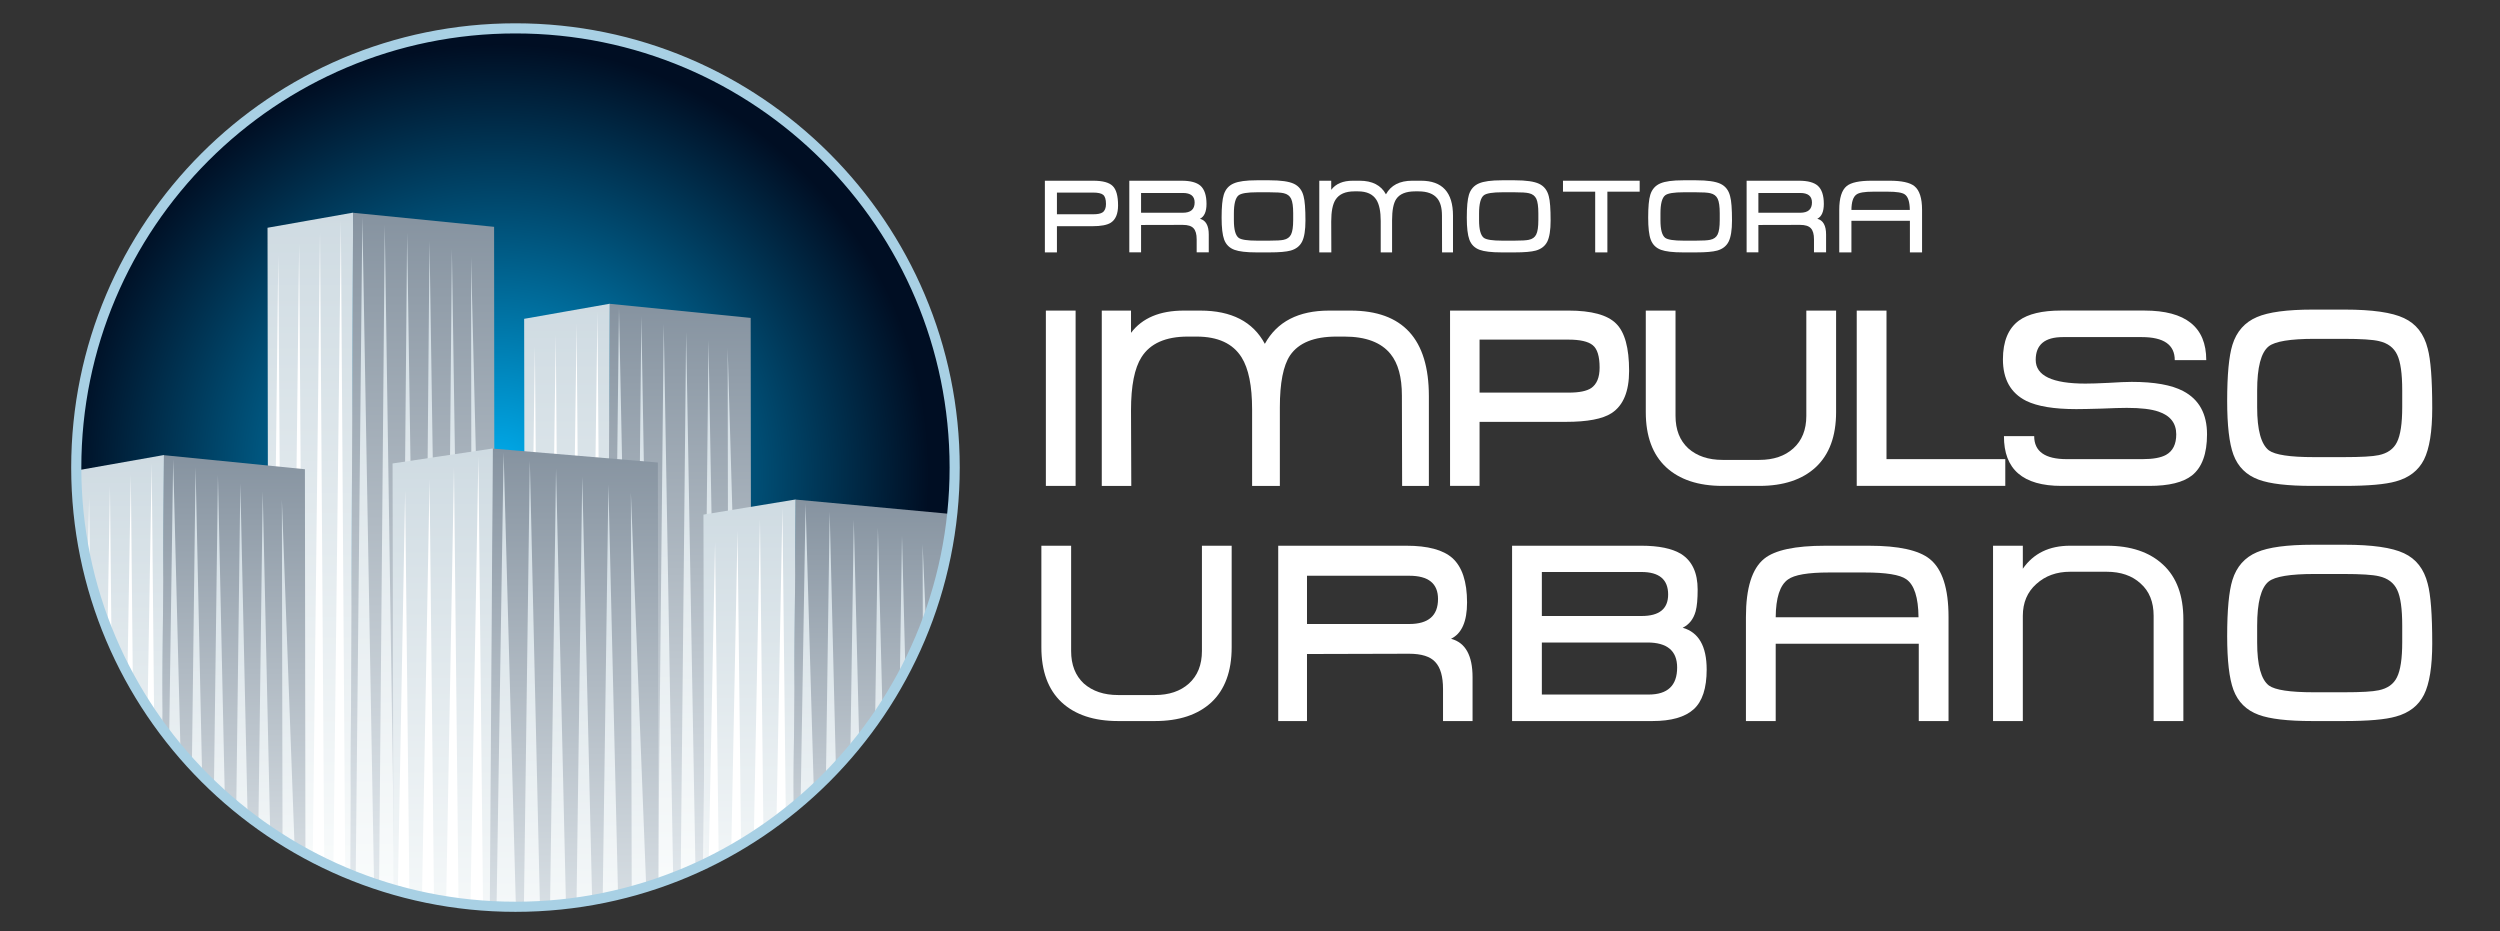
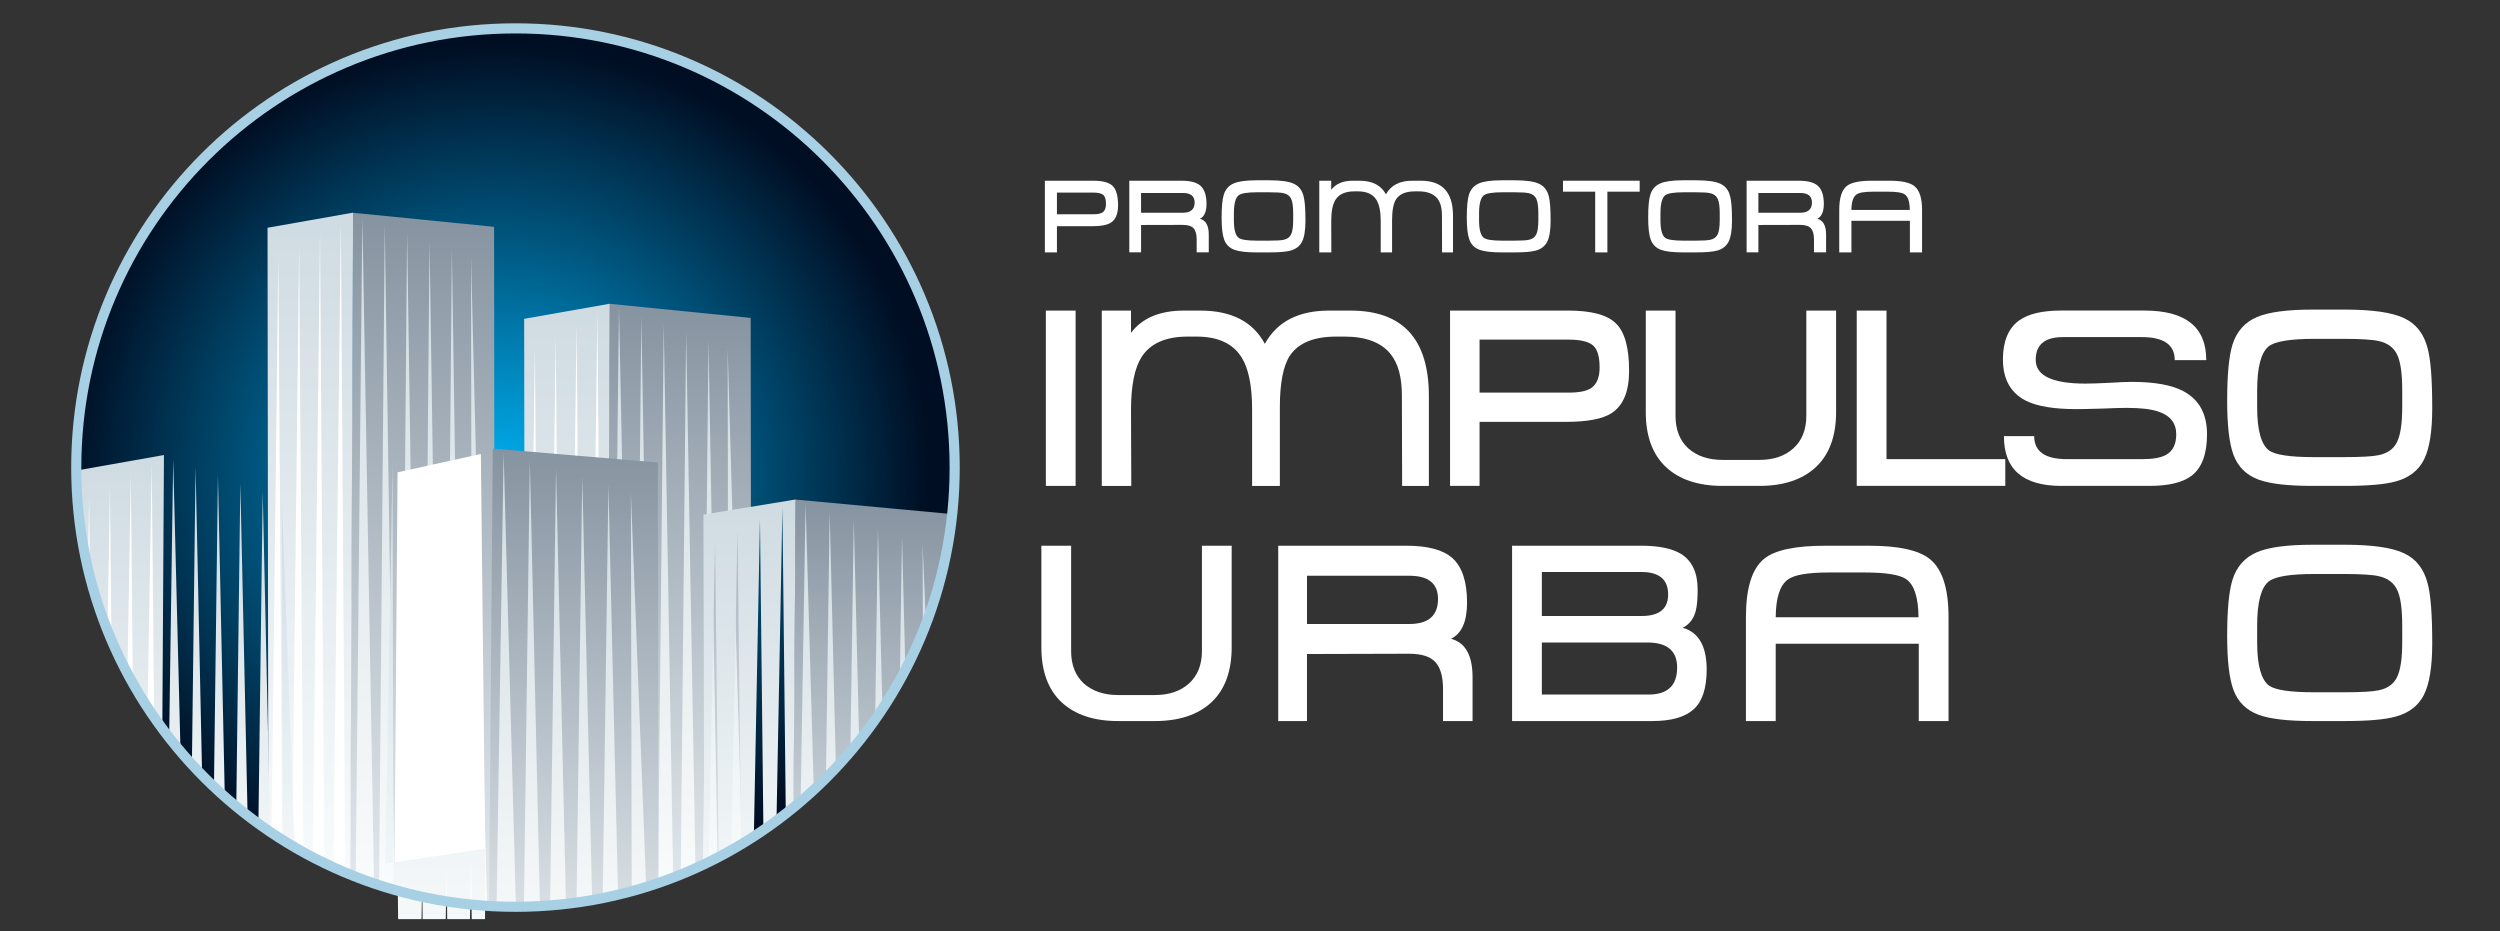
<svg xmlns="http://www.w3.org/2000/svg" width="100%" height="100%" viewBox="0 0 153 57" version="1.1" xml:space="preserve" style="fill-rule:evenodd;clip-rule:evenodd;stroke-miterlimit:3.864;">
  <rect x="0" y="0" width="153" height="57" fill="#333333" stroke="none" />
  <rect id="Artboard1" x="0" y="0" width="152.25" height="56.25" style="fill:none;" />
  <clipPath id="_clip1">
    <rect x="0" y="0" width="152.25" height="56.25" />
  </clipPath>
  <g clip-path="url(#_clip1)">
    <g>
      <path d="M68.429,44.128c-1.478,0 -2.631,-0.382 -3.458,-1.148c-0.826,-0.775 -1.239,-1.898 -1.239,-3.368l0,-6.214l1.821,0l0,6.443c0,0.848 0.26,1.511 0.78,1.992c0.531,0.467 1.229,0.703 2.096,0.703l2.25,0c0.867,0 1.562,-0.236 2.082,-0.703c0.531,-0.481 0.797,-1.144 0.797,-1.992l0,-6.443l1.82,0l0,6.214c0,1.47 -0.413,2.593 -1.238,3.368c-0.828,0.766 -1.981,1.148 -3.461,1.148l-2.25,0Z" style="fill:#fff;fill-rule:nonzero;" />
      <path d="M86.247,35.236l-6.259,0l0,2.953l6.259,0c1.173,0 1.76,-0.511 1.76,-1.531c0,-0.948 -0.587,-1.422 -1.76,-1.422m3.874,8.892l-1.808,0l0,-1.96c0,-0.764 -0.156,-1.315 -0.475,-1.653c-0.305,-0.337 -0.842,-0.506 -1.605,-0.506l-6.245,0.017l0,4.102l-1.761,0l0,-10.729l7.853,0c1.296,0 2.229,0.249 2.8,0.749c0.602,0.54 0.904,1.45 0.904,2.724c0,1.164 -0.327,1.904 -0.98,2.221c0.878,0.234 1.317,1.018 1.317,2.357l0,2.678Z" style="fill:#fff;fill-rule:nonzero;" />
      <path d="M100.821,39.321l-6.46,0l0,3.185l6.536,0c1.162,0 1.744,-0.551 1.744,-1.653c0,-1.021 -0.608,-1.532 -1.82,-1.532m-0.368,-4.315l-6.092,0l0,2.693l6.107,0c1.082,0 1.622,-0.438 1.622,-1.316c0,-0.919 -0.546,-1.377 -1.637,-1.377m0.673,9.122l-8.587,0l0,-10.73l7.9,0c1.08,0 1.896,0.17 2.447,0.506c0.673,0.427 1.01,1.153 1.01,2.173c0,0.582 -0.04,1.026 -0.122,1.331c-0.133,0.48 -0.398,0.817 -0.795,1.01c0.978,0.276 1.469,1.129 1.469,2.556c0,1.144 -0.265,1.955 -0.796,2.434c-0.531,0.48 -1.373,0.72 -2.526,0.72" style="fill:#fff;fill-rule:nonzero;" />
      <path d="M117.428,39.398l-8.755,0l0,4.73l-1.822,0l0,-6.366c0,-1.777 0.373,-2.966 1.118,-3.568c0.652,-0.529 1.892,-0.795 3.719,-0.795l2.708,0c1.797,0 3.032,0.271 3.704,0.811c0.766,0.613 1.15,1.795 1.15,3.552l0,6.366l-1.822,0l0,-4.73Zm-8.755,-1.622l8.74,0c-0.011,-1.215 -0.262,-1.989 -0.751,-2.328c-0.387,-0.274 -1.235,-0.412 -2.54,-0.412l-2.19,0c-1.286,0 -2.122,0.143 -2.51,0.429c-0.489,0.347 -0.74,1.116 -0.749,2.311" style="fill:#fff;fill-rule:nonzero;" />
-       <path d="M131.802,44.128l0,-6.443c0,-0.846 -0.266,-1.506 -0.797,-1.975c-0.52,-0.48 -1.215,-0.719 -2.082,-0.719l-2.233,0c-0.826,0 -1.517,0.249 -2.068,0.75c-0.549,0.489 -0.825,1.138 -0.825,1.944l0,6.443l-1.823,0l0,-10.73l1.823,0l0,1.408c0.652,-0.939 1.616,-1.408 2.893,-1.408l2.233,0c1.48,0 2.633,0.388 3.461,1.164c0.825,0.764 1.238,1.882 1.238,3.352l0,6.214l-1.82,0Z" style="fill:#fff;fill-rule:nonzero;" />
      <path d="M147.016,39.307l0,-1.026c0,-1.02 -0.102,-1.746 -0.306,-2.173c-0.203,-0.438 -0.576,-0.72 -1.118,-0.842c-0.376,-0.091 -1.1,-0.138 -2.171,-0.138l-1.775,0c-1.482,0 -2.415,0.152 -2.802,0.46c-0.471,0.376 -0.706,1.282 -0.706,2.709l0,1.024c0,1.39 0.242,2.266 0.72,2.633c0.378,0.275 1.291,0.413 2.741,0.413l1.851,0c1.051,0 1.76,-0.04 2.128,-0.122c0.54,-0.112 0.912,-0.376 1.116,-0.796c0.215,-0.427 0.322,-1.144 0.322,-2.142m1.837,0.06c0,1.429 -0.169,2.482 -0.506,3.153c-0.336,0.664 -0.907,1.109 -1.715,1.331c-0.642,0.186 -1.693,0.277 -3.151,0.277l-1.973,0c-1.502,0 -2.593,-0.128 -3.277,-0.382c-0.755,-0.277 -1.27,-0.788 -1.546,-1.532c-0.255,-0.692 -0.382,-1.789 -0.382,-3.289c0,-1.593 0.107,-2.735 0.322,-3.43c0.253,-0.816 0.755,-1.382 1.498,-1.698c0.704,-0.306 1.843,-0.459 3.414,-0.459l1.958,0c1.686,0 2.894,0.173 3.628,0.52c0.746,0.346 1.23,0.97 1.453,1.866c0.184,0.675 0.277,1.89 0.277,3.643" style="fill:#fff;fill-rule:nonzero;" />
      <rect x="64.007" y="19.008" width="1.82" height="10.729" style="fill:#fff;" />
      <path d="M85.81,29.737l-0.014,-5.525c0,-1.124 -0.229,-1.969 -0.689,-2.54c-0.573,-0.715 -1.515,-1.073 -2.832,-1.073l-0.491,0c-1.365,0 -2.309,0.384 -2.831,1.149c-0.417,0.622 -0.626,1.684 -0.626,3.183l0,4.806l-1.698,0l0,-4.683c0,-1.438 -0.215,-2.5 -0.644,-3.184c-0.531,-0.847 -1.449,-1.271 -2.755,-1.271l-0.537,0c-1.356,0 -2.3,0.42 -2.831,1.256c-0.429,0.673 -0.644,1.755 -0.644,3.245l0.017,4.637l-1.806,0l0,-10.729l1.789,0l0,1.362c0.686,-0.908 1.762,-1.362 3.232,-1.362l1.009,0c1.908,0 3.224,0.678 3.95,2.035c0.744,-1.357 2.055,-2.035 3.933,-2.035l1.315,0c3.195,0 4.79,1.745 4.79,5.235l0,5.494l-1.637,0Z" style="fill:#fff;fill-rule:nonzero;" />
      <path d="M95.983,20.784l-5.434,0l0,3.244l5.464,0c0.633,0 1.086,-0.093 1.363,-0.275c0.347,-0.236 0.52,-0.653 0.52,-1.255c0,-0.694 -0.142,-1.154 -0.428,-1.378c-0.276,-0.224 -0.771,-0.336 -1.485,-0.336m-0.153,5.033l-5.281,0l0,3.919l-1.806,0l0,-10.729l7.24,0c1.418,0 2.393,0.265 2.922,0.796c0.531,0.52 0.796,1.484 0.796,2.894c0,1.254 -0.354,2.116 -1.071,2.586c-0.551,0.358 -1.484,0.534 -2.8,0.534" style="fill:#fff;fill-rule:nonzero;" />
      <path d="M105.421,29.737c-1.481,0 -2.634,-0.382 -3.461,-1.148c-0.826,-0.776 -1.238,-1.898 -1.238,-3.368l0,-6.213l1.82,0l0,6.444c0,0.846 0.26,1.51 0.782,1.99c0.531,0.469 1.229,0.704 2.097,0.704l2.247,0c0.87,0 1.564,-0.235 2.083,-0.704c0.532,-0.48 0.796,-1.144 0.796,-1.99l0,-6.444l1.822,0l0,6.213c0,1.47 -0.413,2.592 -1.24,3.368c-0.826,0.766 -1.979,1.148 -3.461,1.148l-2.247,0Z" style="fill:#fff;fill-rule:nonzero;" />
      <path d="M122.724,29.737l-9.092,0l0,-10.729l1.822,0l0,9.09l7.27,0l0,1.639Z" style="fill:#fff;fill-rule:nonzero;" />
      <path d="M135.07,26.584c0,1.182 -0.307,2.02 -0.918,2.511c-0.542,0.428 -1.413,0.642 -2.619,0.642l-5.372,0c-2.357,0 -3.53,-1.016 -3.519,-3.046l1.85,0c0,0.939 0.665,1.408 1.991,1.408l4.637,0c0.644,0 1.124,-0.086 1.439,-0.26c0.42,-0.235 0.627,-0.653 0.627,-1.255c0,-0.684 -0.362,-1.149 -1.085,-1.393c-0.439,-0.153 -1.088,-0.229 -1.944,-0.229c-0.348,0 -0.862,0.016 -1.546,0.045c-0.684,0.02 -1.199,0.031 -1.546,0.031c-1.358,0 -2.377,-0.169 -3.062,-0.505c-0.95,-0.478 -1.424,-1.326 -1.424,-2.541c0,-1.102 0.329,-1.893 0.98,-2.373c0.562,-0.407 1.418,-0.613 2.571,-0.613l5.112,0c2.521,0 3.781,1.011 3.781,3.032l-1.928,0c0,-0.939 -0.673,-1.408 -2.02,-1.408l-4.821,0c-1.113,0 -1.669,0.464 -1.669,1.393c0,0.97 1.016,1.453 3.046,1.453c0.316,0 0.785,-0.014 1.409,-0.045c0.631,-0.04 1.106,-0.06 1.422,-0.06c1.388,0 2.439,0.187 3.153,0.565c0.97,0.511 1.455,1.393 1.455,2.648" style="fill:#fff;fill-rule:nonzero;" />
      <path d="M147.016,24.916l0,-1.026c0,-1.02 -0.102,-1.744 -0.306,-2.173c-0.203,-0.438 -0.576,-0.72 -1.118,-0.842c-0.376,-0.091 -1.1,-0.138 -2.171,-0.138l-1.775,0c-1.482,0 -2.415,0.154 -2.802,0.46c-0.471,0.378 -0.706,1.28 -0.706,2.71l0,1.023c0,1.388 0.242,2.266 0.72,2.634c0.378,0.274 1.291,0.412 2.741,0.412l1.851,0c1.051,0 1.76,-0.04 2.128,-0.121c0.54,-0.113 0.912,-0.379 1.116,-0.795c0.215,-0.429 0.322,-1.144 0.322,-2.144m1.837,0.062c0,1.427 -0.169,2.478 -0.506,3.153c-0.336,0.662 -0.907,1.106 -1.715,1.329c-0.642,0.184 -1.693,0.277 -3.151,0.277l-1.973,0c-1.502,0 -2.593,-0.128 -3.277,-0.382c-0.755,-0.277 -1.27,-0.786 -1.546,-1.531c-0.255,-0.693 -0.382,-1.792 -0.382,-3.29c0,-1.593 0.107,-2.735 0.322,-3.43c0.253,-0.816 0.755,-1.382 1.498,-1.698c0.704,-0.306 1.843,-0.459 3.414,-0.459l1.958,0c1.686,0 2.894,0.173 3.628,0.521c0.746,0.347 1.23,0.969 1.453,1.867c0.184,0.673 0.277,1.886 0.277,3.643" style="fill:#fff;fill-rule:nonzero;" />
      <path d="M66.904,11.786l-2.22,0l0,1.327l2.233,0c0.258,0 0.444,-0.038 0.558,-0.114c0.14,-0.095 0.211,-0.266 0.211,-0.513c0,-0.282 -0.058,-0.469 -0.174,-0.564c-0.113,-0.091 -0.317,-0.136 -0.608,-0.136m-0.062,2.058l-2.158,0l0,1.602l-0.738,0l0,-4.386l2.958,0c0.58,0 0.979,0.107 1.195,0.326c0.216,0.212 0.326,0.607 0.326,1.182c0,0.513 -0.146,0.865 -0.439,1.058c-0.223,0.146 -0.605,0.218 -1.144,0.218" style="fill:#fff;fill-rule:nonzero;" />
      <path d="M72.392,11.81l-2.559,0l0,1.21l2.559,0c0.48,0 0.72,-0.21 0.72,-0.628c0,-0.387 -0.24,-0.582 -0.72,-0.582m1.584,3.635l-0.74,0l0,-0.8c0,-0.312 -0.064,-0.538 -0.193,-0.676c-0.126,-0.137 -0.344,-0.206 -0.657,-0.206l-2.553,0.006l0,1.676l-0.72,0l0,-4.384l3.21,0c0.529,0 0.911,0.102 1.145,0.306c0.246,0.221 0.37,0.591 0.37,1.114c0,0.475 -0.135,0.777 -0.402,0.908c0.358,0.094 0.54,0.416 0.54,0.962l0,1.094Z" style="fill:#fff;fill-rule:nonzero;" />
      <path d="M79.143,13.475l0,-0.418c0,-0.419 -0.041,-0.713 -0.125,-0.89c-0.084,-0.18 -0.236,-0.294 -0.457,-0.343c-0.154,-0.038 -0.451,-0.057 -0.889,-0.057l-0.725,0c-0.606,0 -0.986,0.062 -1.146,0.188c-0.191,0.154 -0.287,0.523 -0.287,1.107l0,0.42c0,0.568 0.098,0.926 0.294,1.075c0.155,0.113 0.528,0.171 1.12,0.171l0.757,0c0.429,0 0.72,-0.018 0.869,-0.051c0.222,-0.045 0.373,-0.155 0.458,-0.326c0.086,-0.174 0.131,-0.467 0.131,-0.876m0.751,0.025c0,0.584 -0.069,1.015 -0.207,1.29c-0.138,0.271 -0.371,0.453 -0.7,0.545c-0.264,0.073 -0.693,0.111 -1.289,0.111l-0.808,0c-0.613,0 -1.06,-0.053 -1.338,-0.156c-0.309,-0.113 -0.52,-0.322 -0.633,-0.626c-0.104,-0.283 -0.156,-0.731 -0.156,-1.345c0,-0.651 0.043,-1.117 0.132,-1.401c0.104,-0.334 0.308,-0.565 0.613,-0.694c0.288,-0.126 0.753,-0.19 1.395,-0.19l0.8,0c0.689,0 1.184,0.071 1.484,0.213c0.304,0.144 0.504,0.397 0.593,0.764c0.076,0.275 0.114,0.771 0.114,1.489" style="fill:#fff;fill-rule:nonzero;" />
      <path d="M88.254,15.446l-0.006,-2.258c0,-0.459 -0.094,-0.806 -0.281,-1.039c-0.235,-0.293 -0.621,-0.438 -1.159,-0.438l-0.2,0c-0.56,0 -0.946,0.156 -1.158,0.469c-0.171,0.255 -0.255,0.688 -0.255,1.302l0,1.964l-0.695,0l0,-1.915c0,-0.587 -0.089,-1.022 -0.263,-1.3c-0.217,-0.347 -0.593,-0.52 -1.126,-0.52l-0.22,0c-0.555,0 -0.94,0.171 -1.158,0.513c-0.175,0.276 -0.262,0.718 -0.262,1.326l0.007,1.896l-0.738,0l0,-4.386l0.731,0l0,0.556c0.28,-0.371 0.72,-0.556 1.32,-0.556l0.413,0c0.78,0 1.318,0.278 1.615,0.833c0.303,-0.555 0.84,-0.833 1.607,-0.833l0.538,0c1.306,0 1.959,0.713 1.959,2.14l0,2.246l-0.669,0Z" style="fill:#fff;fill-rule:nonzero;" />
      <path d="M94.147,13.475l0,-0.418c0,-0.419 -0.042,-0.713 -0.123,-0.89c-0.086,-0.18 -0.237,-0.294 -0.457,-0.343c-0.156,-0.038 -0.451,-0.057 -0.889,-0.057l-0.727,0c-0.604,0 -0.986,0.062 -1.144,0.188c-0.191,0.154 -0.288,0.523 -0.288,1.107l0,0.42c0,0.568 0.099,0.926 0.293,1.075c0.157,0.113 0.527,0.171 1.12,0.171l0.759,0c0.427,0 0.718,-0.018 0.869,-0.051c0.222,-0.045 0.373,-0.155 0.456,-0.326c0.088,-0.174 0.131,-0.467 0.131,-0.876m0.751,0.025c0,0.584 -0.069,1.015 -0.205,1.29c-0.138,0.271 -0.373,0.453 -0.702,0.545c-0.264,0.073 -0.693,0.111 -1.289,0.111l-0.806,0c-0.615,0 -1.06,-0.053 -1.34,-0.156c-0.309,-0.113 -0.519,-0.322 -0.631,-0.626c-0.104,-0.283 -0.157,-0.731 -0.157,-1.345c0,-0.651 0.044,-1.117 0.131,-1.401c0.104,-0.334 0.309,-0.565 0.613,-0.694c0.289,-0.126 0.753,-0.19 1.395,-0.19l0.802,0c0.687,0 1.182,0.071 1.482,0.213c0.305,0.144 0.504,0.397 0.595,0.764c0.076,0.275 0.112,0.771 0.112,1.489" style="fill:#fff;fill-rule:nonzero;" />
      <path d="M100.348,11.73l-1.976,0l0,3.717l-0.746,0l0,-3.717l-1.971,0l0,-0.67l4.693,0l0,0.67Z" style="fill:#fff;fill-rule:nonzero;" />
      <path d="M105.248,13.475l0,-0.418c0,-0.419 -0.042,-0.713 -0.126,-0.89c-0.084,-0.18 -0.235,-0.294 -0.456,-0.343c-0.155,-0.038 -0.451,-0.057 -0.888,-0.057l-0.727,0c-0.604,0 -0.986,0.062 -1.144,0.188c-0.193,0.154 -0.287,0.523 -0.287,1.107l0,0.42c0,0.568 0.096,0.926 0.292,1.075c0.155,0.113 0.528,0.171 1.121,0.171l0.756,0c0.431,0 0.72,-0.018 0.869,-0.051c0.224,-0.045 0.375,-0.155 0.459,-0.326c0.087,-0.174 0.131,-0.467 0.131,-0.876m0.751,0.025c0,0.584 -0.07,1.015 -0.208,1.29c-0.136,0.271 -0.371,0.453 -0.7,0.545c-0.264,0.073 -0.693,0.111 -1.289,0.111l-0.808,0c-0.612,0 -1.058,-0.053 -1.338,-0.156c-0.309,-0.113 -0.518,-0.322 -0.631,-0.626c-0.106,-0.283 -0.156,-0.731 -0.156,-1.345c0,-0.651 0.041,-1.117 0.13,-1.401c0.104,-0.334 0.31,-0.565 0.613,-0.694c0.288,-0.126 0.753,-0.19 1.395,-0.19l0.8,0c0.689,0 1.184,0.071 1.484,0.213c0.306,0.144 0.504,0.397 0.593,0.764c0.078,0.275 0.115,0.771 0.115,1.489" style="fill:#fff;fill-rule:nonzero;" />
      <path d="M110.172,11.81l-2.559,0l0,1.21l2.559,0c0.48,0 0.72,-0.21 0.72,-0.628c0,-0.387 -0.24,-0.582 -0.72,-0.582m1.584,3.635l-0.74,0l0,-0.8c0,-0.312 -0.064,-0.538 -0.193,-0.676c-0.126,-0.137 -0.346,-0.206 -0.657,-0.206l-2.553,0.006l0,1.676l-0.72,0l0,-4.384l3.21,0c0.529,0 0.911,0.102 1.145,0.306c0.246,0.221 0.37,0.591 0.37,1.114c0,0.475 -0.135,0.777 -0.4,0.908c0.358,0.094 0.538,0.416 0.538,0.962l0,1.094Z" style="fill:#fff;fill-rule:nonzero;" />
      <path d="M116.886,13.513l-3.579,0l0,1.933l-0.745,0l0,-2.602c0,-0.726 0.153,-1.212 0.458,-1.459c0.266,-0.216 0.773,-0.325 1.52,-0.325l1.106,0c0.735,0 1.24,0.111 1.515,0.331c0.313,0.251 0.469,0.734 0.469,1.453l0,2.602l-0.744,0l0,-1.933Zm-3.579,-0.664l3.574,0c-0.006,-0.496 -0.108,-0.813 -0.308,-0.951c-0.16,-0.113 -0.505,-0.167 -1.038,-0.167l-0.895,0c-0.527,0 -0.869,0.056 -1.025,0.174c-0.202,0.142 -0.304,0.457 -0.308,0.944" style="fill:#fff;fill-rule:nonzero;" />
      <g>
        <clipPath id="_clip2">
          <path d="M4.667,28.615c0,14.849 12.035,26.88 26.882,26.88c14.844,0 26.879,-12.031 26.879,-26.88c0,-14.844 -12.035,-26.877 -26.879,-26.877c-14.847,0 -26.882,12.033 -26.882,26.877Z" clip-rule="nonzero" />
        </clipPath>
        <g clip-path="url(#_clip2)">
          <rect x="4.667" y="1.738" width="53.761" height="53.757" style="fill:url(#_Radial3);" />
          <path d="M32.139,55.025l4.857,0.982l-0.304,-37.08l-4.351,1.133l-0.202,34.965Z" style="fill:#fff;" />
        </g>
      </g>
      <path d="M37.091,54.924c3.21,-0.673 6.209,-1.919 8.886,-3.624l-0.035,-31.844l-8.625,-0.862l-0.226,36.33Z" style="fill:url(#_Linear4);fill-rule:nonzero;" />
      <path d="M32.078,19.512l0.054,35.53l0.146,0.027l0.458,-33.877l0.266,34.025l0.54,0.111l0.471,-34.84l0.271,34.871c0.176,-0.019 0.352,-0.039 0.529,-0.059l0.476,-35.519l0.273,35.418c0.175,-0.028 0.349,-0.055 0.524,-0.084l0.478,-36.04l0.278,35.9c0.098,-0.02 0.199,-0.04 0.299,-0.062l0.176,-36.319l0,-0.006l-5.239,0.924Z" style="fill:url(#_Linear5);fill-rule:nonzero;" />
      <path d="M37.462,54.844c0.384,-0.087 0.764,-0.182 1.142,-0.284l-0.722,-35.723l-0.42,36.007Z" style="fill:url(#_Linear6);fill-rule:nonzero;" />
      <path d="M38.904,54.477c0.315,-0.09 0.63,-0.186 0.941,-0.286l-0.595,-34.857l-0.346,35.143Z" style="fill:url(#_Linear7);fill-rule:nonzero;" />
      <path d="M40.272,54.047c0.313,-0.105 0.62,-0.218 0.926,-0.336l-0.577,-33.885l-0.349,34.221Z" style="fill:url(#_Linear8);fill-rule:nonzero;" />
      <path d="M41.66,53.529c0.303,-0.124 0.605,-0.253 0.902,-0.385l-0.571,-32.821l-0.331,33.206Z" style="fill:url(#_Linear9);fill-rule:nonzero;" />
      <path d="M43.031,52.927c0.296,-0.14 0.589,-0.285 0.88,-0.436l-0.551,-31.675l-0.329,32.111Z" style="fill:url(#_Linear10);fill-rule:nonzero;" />
      <path d="M44.582,52.131c0.278,-0.155 0.553,-0.315 0.826,-0.479l-0.875,-30.334l0.049,30.813Z" style="fill:url(#_Linear11);fill-rule:nonzero;" />
      <clipPath id="_clip12">
        <path d="M4.667,28.615c0,14.849 12.035,26.88 26.882,26.88c14.844,0 26.879,-12.031 26.879,-26.88c0,-14.844 -12.035,-26.877 -26.879,-26.877c-14.847,0 -26.882,12.033 -26.882,26.877Z" clip-rule="nonzero" />
      </clipPath>
      <g clip-path="url(#_clip12)">
        <path d="M16.434,55.157l4.857,0.98l-0.302,-42.784l-4.355,1.133l-0.2,40.671Z" style="fill:#fff;" />
      </g>
      <path d="M21.394,53.513c2.417,0.985 5.008,1.631 7.716,1.873l1.166,-0.117l-0.037,-41.387l-8.629,-0.86l-0.216,40.491Z" style="fill:url(#_Linear13);fill-rule:nonzero;" />
      <path d="M16.373,13.938l0.049,36.902c0.067,0.045 0.133,0.09 0.2,0.134l0.409,-35.356l0.24,35.778c0.202,0.125 0.404,0.249 0.61,0.371l0.427,-36.852l0.249,37.239c0.195,0.108 0.387,0.211 0.584,0.313l0.444,-38.258l0.258,38.611c0.185,0.091 0.373,0.178 0.56,0.264l0.458,-39.586l0.266,39.904c0.103,0.043 0.209,0.085 0.312,0.129l0.171,-40.509l0.002,-0.01l-5.239,0.926Z" style="fill:url(#_Linear14);fill-rule:nonzero;" />
      <path d="M21.769,53.662c0.371,0.144 0.745,0.282 1.123,0.409l-0.716,-40.808l-0.407,40.399Z" style="fill:url(#_Linear15);fill-rule:nonzero;" />
      <path d="M23.2,54.175c0.313,0.102 0.627,0.198 0.945,0.289l-0.598,-40.704l-0.347,40.415Z" style="fill:url(#_Linear16);fill-rule:nonzero;" />
      <path d="M24.562,54.578c0.313,0.086 0.631,0.164 0.949,0.237l-0.595,-40.564l-0.354,40.327Z" style="fill:url(#_Linear17);fill-rule:nonzero;" />
      <path d="M25.942,54.909c0.313,0.068 0.629,0.129 0.948,0.184l-0.604,-40.346l-0.344,40.162Z" style="fill:url(#_Linear18);fill-rule:nonzero;" />
      <path d="M27.302,55.162c0.317,0.051 0.631,0.095 0.951,0.133l-0.598,-40.051l-0.353,39.918Z" style="fill:url(#_Linear19);fill-rule:nonzero;" />
      <path d="M28.881,55.364c0.083,0.009 0.169,0.018 0.254,0.025l0.668,-0.07l-0.975,-39.577l0.053,39.622Z" style="fill:url(#_Linear20);fill-rule:nonzero;" />
      <clipPath id="_clip21">
        <path d="M4.667,28.615c0,14.849 12.035,26.88 26.882,26.88c14.844,0 26.879,-12.031 26.879,-26.88c0,-14.844 -12.035,-26.877 -26.879,-26.877c-14.847,0 -26.882,12.033 -26.882,26.877Z" clip-rule="nonzero" />
      </clipPath>
      <g clip-path="url(#_clip21)">
        <path d="M4.856,57.069l4.857,0.982l-0.302,-29.862l-4.353,1.131l-0.202,27.749Z" style="fill:#fff;" />
      </g>
-       <path d="M9.906,44.562c2.326,3.153 5.325,5.779 8.786,7.667l-0.031,-23.512l-8.627,-0.86l-0.128,16.705Z" style="fill:url(#_Linear22);fill-rule:nonzero;" />
      <path d="M4.795,28.775l0.005,2.526c0.118,1.186 0.313,2.348 0.578,3.483l0.075,-4.328l0.049,4.828c0.289,1.133 0.649,2.237 1.078,3.308l0.149,-8.842l0.093,9.429c0.298,0.697 0.626,1.379 0.979,2.044l0.205,-12.178l0.124,12.778c0.285,0.506 0.587,1 0.903,1.484l0.25,-14.97l0.149,15.563c0.163,0.236 0.331,0.469 0.502,0.7l0.1,-16.743l0,-0.009l-5.239,0.927Z" style="fill:url(#_Linear23);fill-rule:nonzero;" />
      <path d="M10.352,45.149c0.225,0.29 0.46,0.577 0.696,0.855l-0.449,-17.903l-0.247,17.048Z" style="fill:url(#_Linear24);fill-rule:nonzero;" />
      <path d="M11.745,46.791c0.204,0.224 0.413,0.444 0.624,0.659l-0.4,-18.855l-0.224,18.196Z" style="fill:url(#_Linear25);fill-rule:nonzero;" />
      <path d="M13.094,48.163c0.218,0.203 0.44,0.407 0.664,0.605l-0.42,-19.68l-0.244,19.075Z" style="fill:url(#_Linear26);fill-rule:nonzero;" />
      <path d="M14.46,49.367c0.227,0.187 0.458,0.372 0.693,0.552l-0.444,-20.334l-0.249,19.782Z" style="fill:url(#_Linear27);fill-rule:nonzero;" />
      <path d="M15.815,50.414c0.238,0.171 0.478,0.338 0.72,0.502l-0.457,-20.837l-0.263,20.335Z" style="fill:url(#_Linear28);fill-rule:nonzero;" />
      <path d="M17.291,51.409c0.244,0.152 0.49,0.3 0.739,0.445l-0.779,-21.275l0.04,20.83Z" style="fill:url(#_Linear29);fill-rule:nonzero;" />
      <clipPath id="_clip30">
        <path d="M4.667,28.615c0,14.849 12.035,26.88 26.882,26.88c14.844,0 26.879,-12.031 26.879,-26.88c0,-14.844 -12.035,-26.877 -26.879,-26.877c-14.847,0 -26.882,12.033 -26.882,26.877Z" clip-rule="nonzero" />
      </clipPath>
      <g clip-path="url(#_clip30)">
        <path d="M24.096,59.368l5.686,0.973l-0.353,-32.557l-5.099,1.122l-0.234,30.462Z" style="fill:#fff;" />
      </g>
      <path d="M29.928,55.448c0.537,0.031 1.075,0.047 1.621,0.047c3.062,0 6.006,-0.511 8.748,-1.455l-0.036,-25.734l-10.102,-0.853l-0.231,27.995Z" style="fill:url(#_Linear31);fill-rule:nonzero;" />
-       <path d="M24.025,28.363l0.053,26.081c0.089,0.025 0.178,0.051 0.269,0.076l0.448,-24.492l0.26,24.678c0.256,0.063 0.512,0.123 0.771,0.18l0.463,-25.556l0.27,25.703c0.249,0.047 0.496,0.091 0.747,0.129l0.478,-26.53l0.277,26.639c0.242,0.031 0.485,0.06 0.731,0.086l0.485,-27.427l0.284,27.494c0.138,0.009 0.278,0.018 0.416,0.027l0.182,-27.998l0,-0.007l-6.134,0.917Z" style="fill:url(#_Linear32);fill-rule:nonzero;" />
+       <path d="M24.025,28.363l0.053,26.081c0.089,0.025 0.178,0.051 0.269,0.076l0.26,24.678c0.256,0.063 0.512,0.123 0.771,0.18l0.463,-25.556l0.27,25.703c0.249,0.047 0.496,0.091 0.747,0.129l0.478,-26.53l0.277,26.639c0.242,0.031 0.485,0.06 0.731,0.086l0.485,-27.427l0.284,27.494c0.138,0.009 0.278,0.018 0.416,0.027l0.182,-27.998l0,-0.007l-6.134,0.917Z" style="fill:url(#_Linear32);fill-rule:nonzero;" />
      <path d="M30.39,55.471c0.384,0.017 0.771,0.024 1.159,0.024c0.007,0 0.014,0 0.023,0l-0.751,-27.8l-0.431,27.776Z" style="fill:url(#_Linear33);fill-rule:nonzero;" />
      <path d="M32.063,55.491c0.329,-0.007 0.657,-0.018 0.982,-0.036l-0.62,-27.269l-0.362,27.305Z" style="fill:url(#_Linear34);fill-rule:nonzero;" />
      <path d="M33.664,55.413c0.327,-0.025 0.651,-0.056 0.972,-0.093l-0.607,-26.648l-0.365,26.741Z" style="fill:url(#_Linear35);fill-rule:nonzero;" />
      <path d="M35.284,55.239c0.32,-0.046 0.638,-0.095 0.955,-0.151l-0.606,-25.923l-0.349,26.074Z" style="fill:url(#_Linear36);fill-rule:nonzero;" />
      <path d="M36.886,54.966c0.315,-0.064 0.627,-0.133 0.938,-0.208l-0.589,-25.102l-0.349,25.31Z" style="fill:url(#_Linear37);fill-rule:nonzero;" />
      <path d="M38.661,54.544c0.298,-0.082 0.594,-0.167 0.887,-0.258l-0.938,-24.136l0.051,24.394Z" style="fill:url(#_Linear38);fill-rule:nonzero;" />
      <clipPath id="_clip39">
        <path d="M4.667,28.615c0,14.849 12.035,26.88 26.882,26.88c14.844,0 26.879,-12.031 26.879,-26.88c0,-14.844 -12.035,-26.877 -26.879,-26.877c-14.847,0 -26.882,12.033 -26.882,26.877Z" clip-rule="nonzero" />
      </clipPath>
      <g clip-path="url(#_clip39)">
-         <path d="M43.116,58.05l5.232,0.982l-0.325,-28.125l-4.69,1.133l-0.217,26.01Z" style="fill:#fff;" />
-       </g>
+         </g>
      <path d="M48.528,49.454c4.845,-3.952 8.287,-9.564 9.458,-15.967l-0.002,-2.051l-9.29,-0.862l-0.166,18.88Z" style="fill:url(#_Linear40);fill-rule:nonzero;" />
      <path d="M43.051,31.494l0.047,21.4c0.093,-0.043 0.184,-0.087 0.275,-0.132l0.389,-19.589l0.22,19.281c0.26,-0.136 0.516,-0.276 0.771,-0.42l0.384,-19.567l0.216,19.218c0.264,-0.158 0.524,-0.32 0.782,-0.487l0.375,-19.435l0.21,19.044c0.271,-0.184 0.537,-0.375 0.801,-0.569l0.363,-19.184l0.206,18.751c0.158,-0.124 0.316,-0.251 0.473,-0.378l0.131,-18.853l0,-0.007l-5.643,0.927Z" style="fill:url(#_Linear41);fill-rule:nonzero;" />
      <path d="M48.999,49.061c0.275,-0.233 0.542,-0.473 0.806,-0.716l-0.504,-17.527l-0.302,18.243Z" style="fill:url(#_Linear42);fill-rule:nonzero;" />
      <path d="M50.547,47.632c0.207,-0.208 0.409,-0.417 0.611,-0.631l-0.382,-15.687l-0.229,16.318Z" style="fill:url(#_Linear43);fill-rule:nonzero;" />
      <path d="M52.043,46.008c0.184,-0.217 0.364,-0.435 0.539,-0.655l-0.33,-13.546l-0.209,14.201Z" style="fill:url(#_Linear44);fill-rule:nonzero;" />
      <path d="M53.558,44.049c0.153,-0.216 0.302,-0.436 0.447,-0.658l-0.276,-11.088l-0.171,11.746Z" style="fill:url(#_Linear45);fill-rule:nonzero;" />
      <path d="M55.069,41.636c0.117,-0.209 0.229,-0.42 0.34,-0.631l-0.207,-8.209l-0.133,8.84Z" style="fill:url(#_Linear46);fill-rule:nonzero;" />
      <path d="M56.477,38.686c0.067,-0.163 0.131,-0.329 0.194,-0.494l-0.207,-4.894l0.013,5.388Z" style="fill:url(#_Linear47);fill-rule:nonzero;" />
      <path d="M4.667,28.616c0,14.835 12.044,26.879 26.88,26.879c14.835,0 26.879,-12.044 26.879,-26.879c0,-14.835 -12.044,-26.88 -26.879,-26.88c-14.836,0 -26.88,12.045 -26.88,26.88Z" style="fill:none;stroke:#a8d0e4;stroke-width:0.62px;" />
    </g>
  </g>
  <defs>
    <radialGradient id="_Radial3" cx="0" cy="0" r="1" gradientUnits="userSpaceOnUse" gradientTransform="matrix(26.435,0,0,26.435,30.465,29.089)">
      <stop offset="0" style="stop-color:#00aeef;stop-opacity:1" />
      <stop offset="1" style="stop-color:#000e23;stop-opacity:1" />
    </radialGradient>
    <linearGradient id="_Linear4" x1="0" y1="0" x2="1" y2="0" gradientUnits="userSpaceOnUse" gradientTransform="matrix(1.77636e-15,37.434,-37.434,0,41.533,18.594)">
      <stop offset="0" style="stop-color:#8693a0;stop-opacity:1" />
      <stop offset="1" style="stop-color:#e6ecf0;stop-opacity:1" />
    </linearGradient>
    <linearGradient id="_Linear5" x1="0" y1="0" x2="1" y2="0" gradientUnits="userSpaceOnUse" gradientTransform="matrix(0,37.457,-37.457,0,34.697,18.587)">
      <stop offset="0" style="stop-color:#cfdbe2;stop-opacity:1" />
      <stop offset="1" style="stop-color:#fbfdfd;stop-opacity:1" />
    </linearGradient>
    <linearGradient id="_Linear6" x1="0" y1="0" x2="1" y2="0" gradientUnits="userSpaceOnUse" gradientTransform="matrix(0,37.154,-37.154,0,38.04,18.838)">
      <stop offset="0" style="stop-color:#cfdbe2;stop-opacity:1" />
      <stop offset="1" style="stop-color:#fbfdfd;stop-opacity:1" />
    </linearGradient>
    <linearGradient id="_Linear7" x1="0" y1="0" x2="1" y2="0" gradientUnits="userSpaceOnUse" gradientTransform="matrix(0,36.514,-36.514,0,39.38,19.334)">
      <stop offset="0" style="stop-color:#cfdbe2;stop-opacity:1" />
      <stop offset="1" style="stop-color:#fbfdfd;stop-opacity:1" />
    </linearGradient>
    <linearGradient id="_Linear8" x1="0" y1="0" x2="1" y2="0" gradientUnits="userSpaceOnUse" gradientTransform="matrix(0,35.896,-35.896,0,40.743,19.826)">
      <stop offset="0" style="stop-color:#cfdbe2;stop-opacity:1" />
      <stop offset="1" style="stop-color:#fbfdfd;stop-opacity:1" />
    </linearGradient>
    <linearGradient id="_Linear9" x1="0" y1="0" x2="1" y2="0" gradientUnits="userSpaceOnUse" gradientTransform="matrix(0,35.256,-35.256,0,42.12,20.321)">
      <stop offset="0" style="stop-color:#cfdbe2;stop-opacity:1" />
      <stop offset="1" style="stop-color:#fbfdfd;stop-opacity:1" />
    </linearGradient>
    <linearGradient id="_Linear10" x1="0" y1="0" x2="1" y2="0" gradientUnits="userSpaceOnUse" gradientTransform="matrix(0,34.623,-34.623,0,43.483,20.817)">
      <stop offset="0" style="stop-color:#cfdbe2;stop-opacity:1" />
      <stop offset="1" style="stop-color:#fbfdfd;stop-opacity:1" />
    </linearGradient>
    <linearGradient id="_Linear11" x1="0" y1="0" x2="1" y2="0" gradientUnits="userSpaceOnUse" gradientTransform="matrix(0,33.965,-33.965,0,45.021,21.318)">
      <stop offset="0" style="stop-color:#cfdbe2;stop-opacity:1" />
      <stop offset="1" style="stop-color:#fbfdfd;stop-opacity:1" />
    </linearGradient>
    <linearGradient id="_Linear13" x1="0" y1="0" x2="1" y2="0" gradientUnits="userSpaceOnUse" gradientTransform="matrix(0,43.141,-43.141,0,25.827,13.02)">
      <stop offset="0" style="stop-color:#8693a0;stop-opacity:1" />
      <stop offset="1" style="stop-color:#e6ecf0;stop-opacity:1" />
    </linearGradient>
    <linearGradient id="_Linear14" x1="0" y1="0" x2="1" y2="0" gradientUnits="userSpaceOnUse" gradientTransform="matrix(0,43.164,-43.164,0,18.992,13.012)">
      <stop offset="0" style="stop-color:#cfdbe2;stop-opacity:1" />
      <stop offset="1" style="stop-color:#fbfdfd;stop-opacity:1" />
    </linearGradient>
    <linearGradient id="_Linear15" x1="0" y1="0" x2="1" y2="0" gradientUnits="userSpaceOnUse" gradientTransform="matrix(0,42.862,-42.862,0,22.335,13.264)">
      <stop offset="0" style="stop-color:#cfdbe2;stop-opacity:1" />
      <stop offset="1" style="stop-color:#fbfdfd;stop-opacity:1" />
    </linearGradient>
    <linearGradient id="_Linear16" x1="0" y1="0" x2="1" y2="0" gradientUnits="userSpaceOnUse" gradientTransform="matrix(0,42.221,-42.221,0,23.676,13.76)">
      <stop offset="0" style="stop-color:#cfdbe2;stop-opacity:1" />
      <stop offset="1" style="stop-color:#fbfdfd;stop-opacity:1" />
    </linearGradient>
    <linearGradient id="_Linear17" x1="0" y1="0" x2="1" y2="0" gradientUnits="userSpaceOnUse" gradientTransform="matrix(0,41.603,-41.603,0,25.038,14.252)">
      <stop offset="0" style="stop-color:#cfdbe2;stop-opacity:1" />
      <stop offset="1" style="stop-color:#fbfdfd;stop-opacity:1" />
    </linearGradient>
    <linearGradient id="_Linear18" x1="0" y1="0" x2="1" y2="0" gradientUnits="userSpaceOnUse" gradientTransform="matrix(0,40.963,-40.963,0,26.415,14.748)">
      <stop offset="0" style="stop-color:#cfdbe2;stop-opacity:1" />
      <stop offset="1" style="stop-color:#fbfdfd;stop-opacity:1" />
    </linearGradient>
    <linearGradient id="_Linear19" x1="0" y1="0" x2="1" y2="0" gradientUnits="userSpaceOnUse" gradientTransform="matrix(0,40.328,-40.328,0,27.778,15.243)">
      <stop offset="0" style="stop-color:#cfdbe2;stop-opacity:1" />
      <stop offset="1" style="stop-color:#fbfdfd;stop-opacity:1" />
    </linearGradient>
    <linearGradient id="_Linear20" x1="0" y1="0" x2="1" y2="0" gradientUnits="userSpaceOnUse" gradientTransform="matrix(-6.66134e-16,39.673,-39.673,-6.66134e-16,29.316,15.742)">
      <stop offset="0" style="stop-color:#cfdbe2;stop-opacity:1" />
      <stop offset="1" style="stop-color:#fbfdfd;stop-opacity:1" />
    </linearGradient>
    <linearGradient id="_Linear22" x1="0" y1="0" x2="1" y2="0" gradientUnits="userSpaceOnUse" gradientTransform="matrix(1.77636e-15,30.218,-30.218,0,14.25,27.857)">
      <stop offset="0" style="stop-color:#8693a0;stop-opacity:1" />
      <stop offset="1" style="stop-color:#e6ecf0;stop-opacity:1" />
    </linearGradient>
    <linearGradient id="_Linear23" x1="0" y1="0" x2="1" y2="0" gradientUnits="userSpaceOnUse" gradientTransform="matrix(0,30.239,-30.239,0,7.415,27.848)">
      <stop offset="0" style="stop-color:#cfdbe2;stop-opacity:1" />
      <stop offset="1" style="stop-color:#fbfdfd;stop-opacity:1" />
    </linearGradient>
    <linearGradient id="_Linear24" x1="0" y1="0" x2="1" y2="0" gradientUnits="userSpaceOnUse" gradientTransform="matrix(0,29.937,-29.937,0,10.757,28.1)">
      <stop offset="0" style="stop-color:#cfdbe2;stop-opacity:1" />
      <stop offset="1" style="stop-color:#fbfdfd;stop-opacity:1" />
    </linearGradient>
    <linearGradient id="_Linear25" x1="0" y1="0" x2="1" y2="0" gradientUnits="userSpaceOnUse" gradientTransform="matrix(0,29.298,-29.298,0,12.098,28.595)">
      <stop offset="0" style="stop-color:#cfdbe2;stop-opacity:1" />
      <stop offset="1" style="stop-color:#fbfdfd;stop-opacity:1" />
    </linearGradient>
    <linearGradient id="_Linear26" x1="0" y1="0" x2="1" y2="0" gradientUnits="userSpaceOnUse" gradientTransform="matrix(0,28.68,-28.68,0,13.46,29.088)">
      <stop offset="0" style="stop-color:#cfdbe2;stop-opacity:1" />
      <stop offset="1" style="stop-color:#fbfdfd;stop-opacity:1" />
    </linearGradient>
    <linearGradient id="_Linear27" x1="0" y1="0" x2="1" y2="0" gradientUnits="userSpaceOnUse" gradientTransform="matrix(0,28.04,-28.04,0,14.838,29.584)">
      <stop offset="0" style="stop-color:#cfdbe2;stop-opacity:1" />
      <stop offset="1" style="stop-color:#fbfdfd;stop-opacity:1" />
    </linearGradient>
    <linearGradient id="_Linear28" x1="0" y1="0" x2="1" y2="0" gradientUnits="userSpaceOnUse" gradientTransform="matrix(0,27.405,-27.405,0,16.2,30.079)">
      <stop offset="0" style="stop-color:#cfdbe2;stop-opacity:1" />
      <stop offset="1" style="stop-color:#fbfdfd;stop-opacity:1" />
    </linearGradient>
    <linearGradient id="_Linear29" x1="0" y1="0" x2="1" y2="0" gradientUnits="userSpaceOnUse" gradientTransform="matrix(0,26.748,-26.748,0,17.739,30.579)">
      <stop offset="0" style="stop-color:#cfdbe2;stop-opacity:1" />
      <stop offset="1" style="stop-color:#fbfdfd;stop-opacity:1" />
    </linearGradient>
    <linearGradient id="_Linear31" x1="0" y1="0" x2="1" y2="0" gradientUnits="userSpaceOnUse" gradientTransform="matrix(0,32.91,-32.91,0,35.096,27.454)">
      <stop offset="0" style="stop-color:#8693a0;stop-opacity:1" />
      <stop offset="1" style="stop-color:#e6ecf0;stop-opacity:1" />
    </linearGradient>
    <linearGradient id="_Linear32" x1="0" y1="0" x2="1" y2="0" gradientUnits="userSpaceOnUse" gradientTransform="matrix(0,32.932,-32.932,0,27.091,27.446)">
      <stop offset="0" style="stop-color:#cfdbe2;stop-opacity:1" />
      <stop offset="1" style="stop-color:#fbfdfd;stop-opacity:1" />
    </linearGradient>
    <linearGradient id="_Linear33" x1="0" y1="0" x2="1" y2="0" gradientUnits="userSpaceOnUse" gradientTransform="matrix(-1.11022e-16,32.634,-32.634,-1.11022e-16,31.006,27.695)">
      <stop offset="0" style="stop-color:#cfdbe2;stop-opacity:1" />
      <stop offset="1" style="stop-color:#fbfdfd;stop-opacity:1" />
    </linearGradient>
    <linearGradient id="_Linear34" x1="0" y1="0" x2="1" y2="0" gradientUnits="userSpaceOnUse" gradientTransform="matrix(0,31.999,-31.999,0,32.575,28.186)">
      <stop offset="0" style="stop-color:#cfdbe2;stop-opacity:1" />
      <stop offset="1" style="stop-color:#fbfdfd;stop-opacity:1" />
    </linearGradient>
    <linearGradient id="_Linear35" x1="0" y1="0" x2="1" y2="0" gradientUnits="userSpaceOnUse" gradientTransform="matrix(0,31.388,-31.388,0,34.171,28.673)">
      <stop offset="0" style="stop-color:#cfdbe2;stop-opacity:1" />
      <stop offset="1" style="stop-color:#fbfdfd;stop-opacity:1" />
    </linearGradient>
    <linearGradient id="_Linear36" x1="0" y1="0" x2="1" y2="0" gradientUnits="userSpaceOnUse" gradientTransform="matrix(0,30.753,-30.753,0,35.785,29.165)">
      <stop offset="0" style="stop-color:#cfdbe2;stop-opacity:1" />
      <stop offset="1" style="stop-color:#fbfdfd;stop-opacity:1" />
    </linearGradient>
    <linearGradient id="_Linear37" x1="0" y1="0" x2="1" y2="0" gradientUnits="userSpaceOnUse" gradientTransform="matrix(0,30.124,-30.124,0,37.38,29.656)">
      <stop offset="0" style="stop-color:#cfdbe2;stop-opacity:1" />
      <stop offset="1" style="stop-color:#fbfdfd;stop-opacity:1" />
    </linearGradient>
    <linearGradient id="_Linear38" x1="0" y1="0" x2="1" y2="0" gradientUnits="userSpaceOnUse" gradientTransform="matrix(0,29.474,-29.474,0,39.181,30.151)">
      <stop offset="0" style="stop-color:#cfdbe2;stop-opacity:1" />
      <stop offset="1" style="stop-color:#fbfdfd;stop-opacity:1" />
    </linearGradient>
    <linearGradient id="_Linear40" x1="0" y1="0" x2="1" y2="0" gradientUnits="userSpaceOnUse" gradientTransform="matrix(-1.77636e-15,28.482,-28.482,-3.55271e-15,53.234,30.574)">
      <stop offset="0" style="stop-color:#8693a0;stop-opacity:1" />
      <stop offset="1" style="stop-color:#e6ecf0;stop-opacity:1" />
    </linearGradient>
    <linearGradient id="_Linear41" x1="0" y1="0" x2="1" y2="0" gradientUnits="userSpaceOnUse" gradientTransform="matrix(0,28.502,-28.502,0,45.873,30.567)">
      <stop offset="0" style="stop-color:#cfdbe2;stop-opacity:1" />
      <stop offset="1" style="stop-color:#fbfdfd;stop-opacity:1" />
    </linearGradient>
    <linearGradient id="_Linear42" x1="0" y1="0" x2="1" y2="0" gradientUnits="userSpaceOnUse" gradientTransform="matrix(0,28.201,-28.201,0,49.472,30.818)">
      <stop offset="0" style="stop-color:#cfdbe2;stop-opacity:1" />
      <stop offset="1" style="stop-color:#fbfdfd;stop-opacity:1" />
    </linearGradient>
    <linearGradient id="_Linear43" x1="0" y1="0" x2="1" y2="0" gradientUnits="userSpaceOnUse" gradientTransform="matrix(0,27.562,-27.562,0,50.916,31.313)">
      <stop offset="0" style="stop-color:#cfdbe2;stop-opacity:1" />
      <stop offset="1" style="stop-color:#fbfdfd;stop-opacity:1" />
    </linearGradient>
    <linearGradient id="_Linear44" x1="0" y1="0" x2="1" y2="0" gradientUnits="userSpaceOnUse" gradientTransform="matrix(0,26.942,-26.942,0,52.382,31.806)">
      <stop offset="0" style="stop-color:#cfdbe2;stop-opacity:1" />
      <stop offset="1" style="stop-color:#fbfdfd;stop-opacity:1" />
    </linearGradient>
    <linearGradient id="_Linear45" x1="0" y1="0" x2="1" y2="0" gradientUnits="userSpaceOnUse" gradientTransform="matrix(0,26.302,-26.302,0,53.866,32.302)">
      <stop offset="0" style="stop-color:#cfdbe2;stop-opacity:1" />
      <stop offset="1" style="stop-color:#fbfdfd;stop-opacity:1" />
    </linearGradient>
    <linearGradient id="_Linear46" x1="0" y1="0" x2="1" y2="0" gradientUnits="userSpaceOnUse" gradientTransform="matrix(0,25.67,-25.67,0,55.334,32.797)">
      <stop offset="0" style="stop-color:#cfdbe2;stop-opacity:1" />
      <stop offset="1" style="stop-color:#fbfdfd;stop-opacity:1" />
    </linearGradient>
    <linearGradient id="_Linear47" x1="0" y1="0" x2="1" y2="0" gradientUnits="userSpaceOnUse" gradientTransform="matrix(0,25.012,-25.012,0,56.99,33.297)">
      <stop offset="0" style="stop-color:#cfdbe2;stop-opacity:1" />
      <stop offset="1" style="stop-color:#fbfdfd;stop-opacity:1" />
    </linearGradient>
  </defs>
</svg>